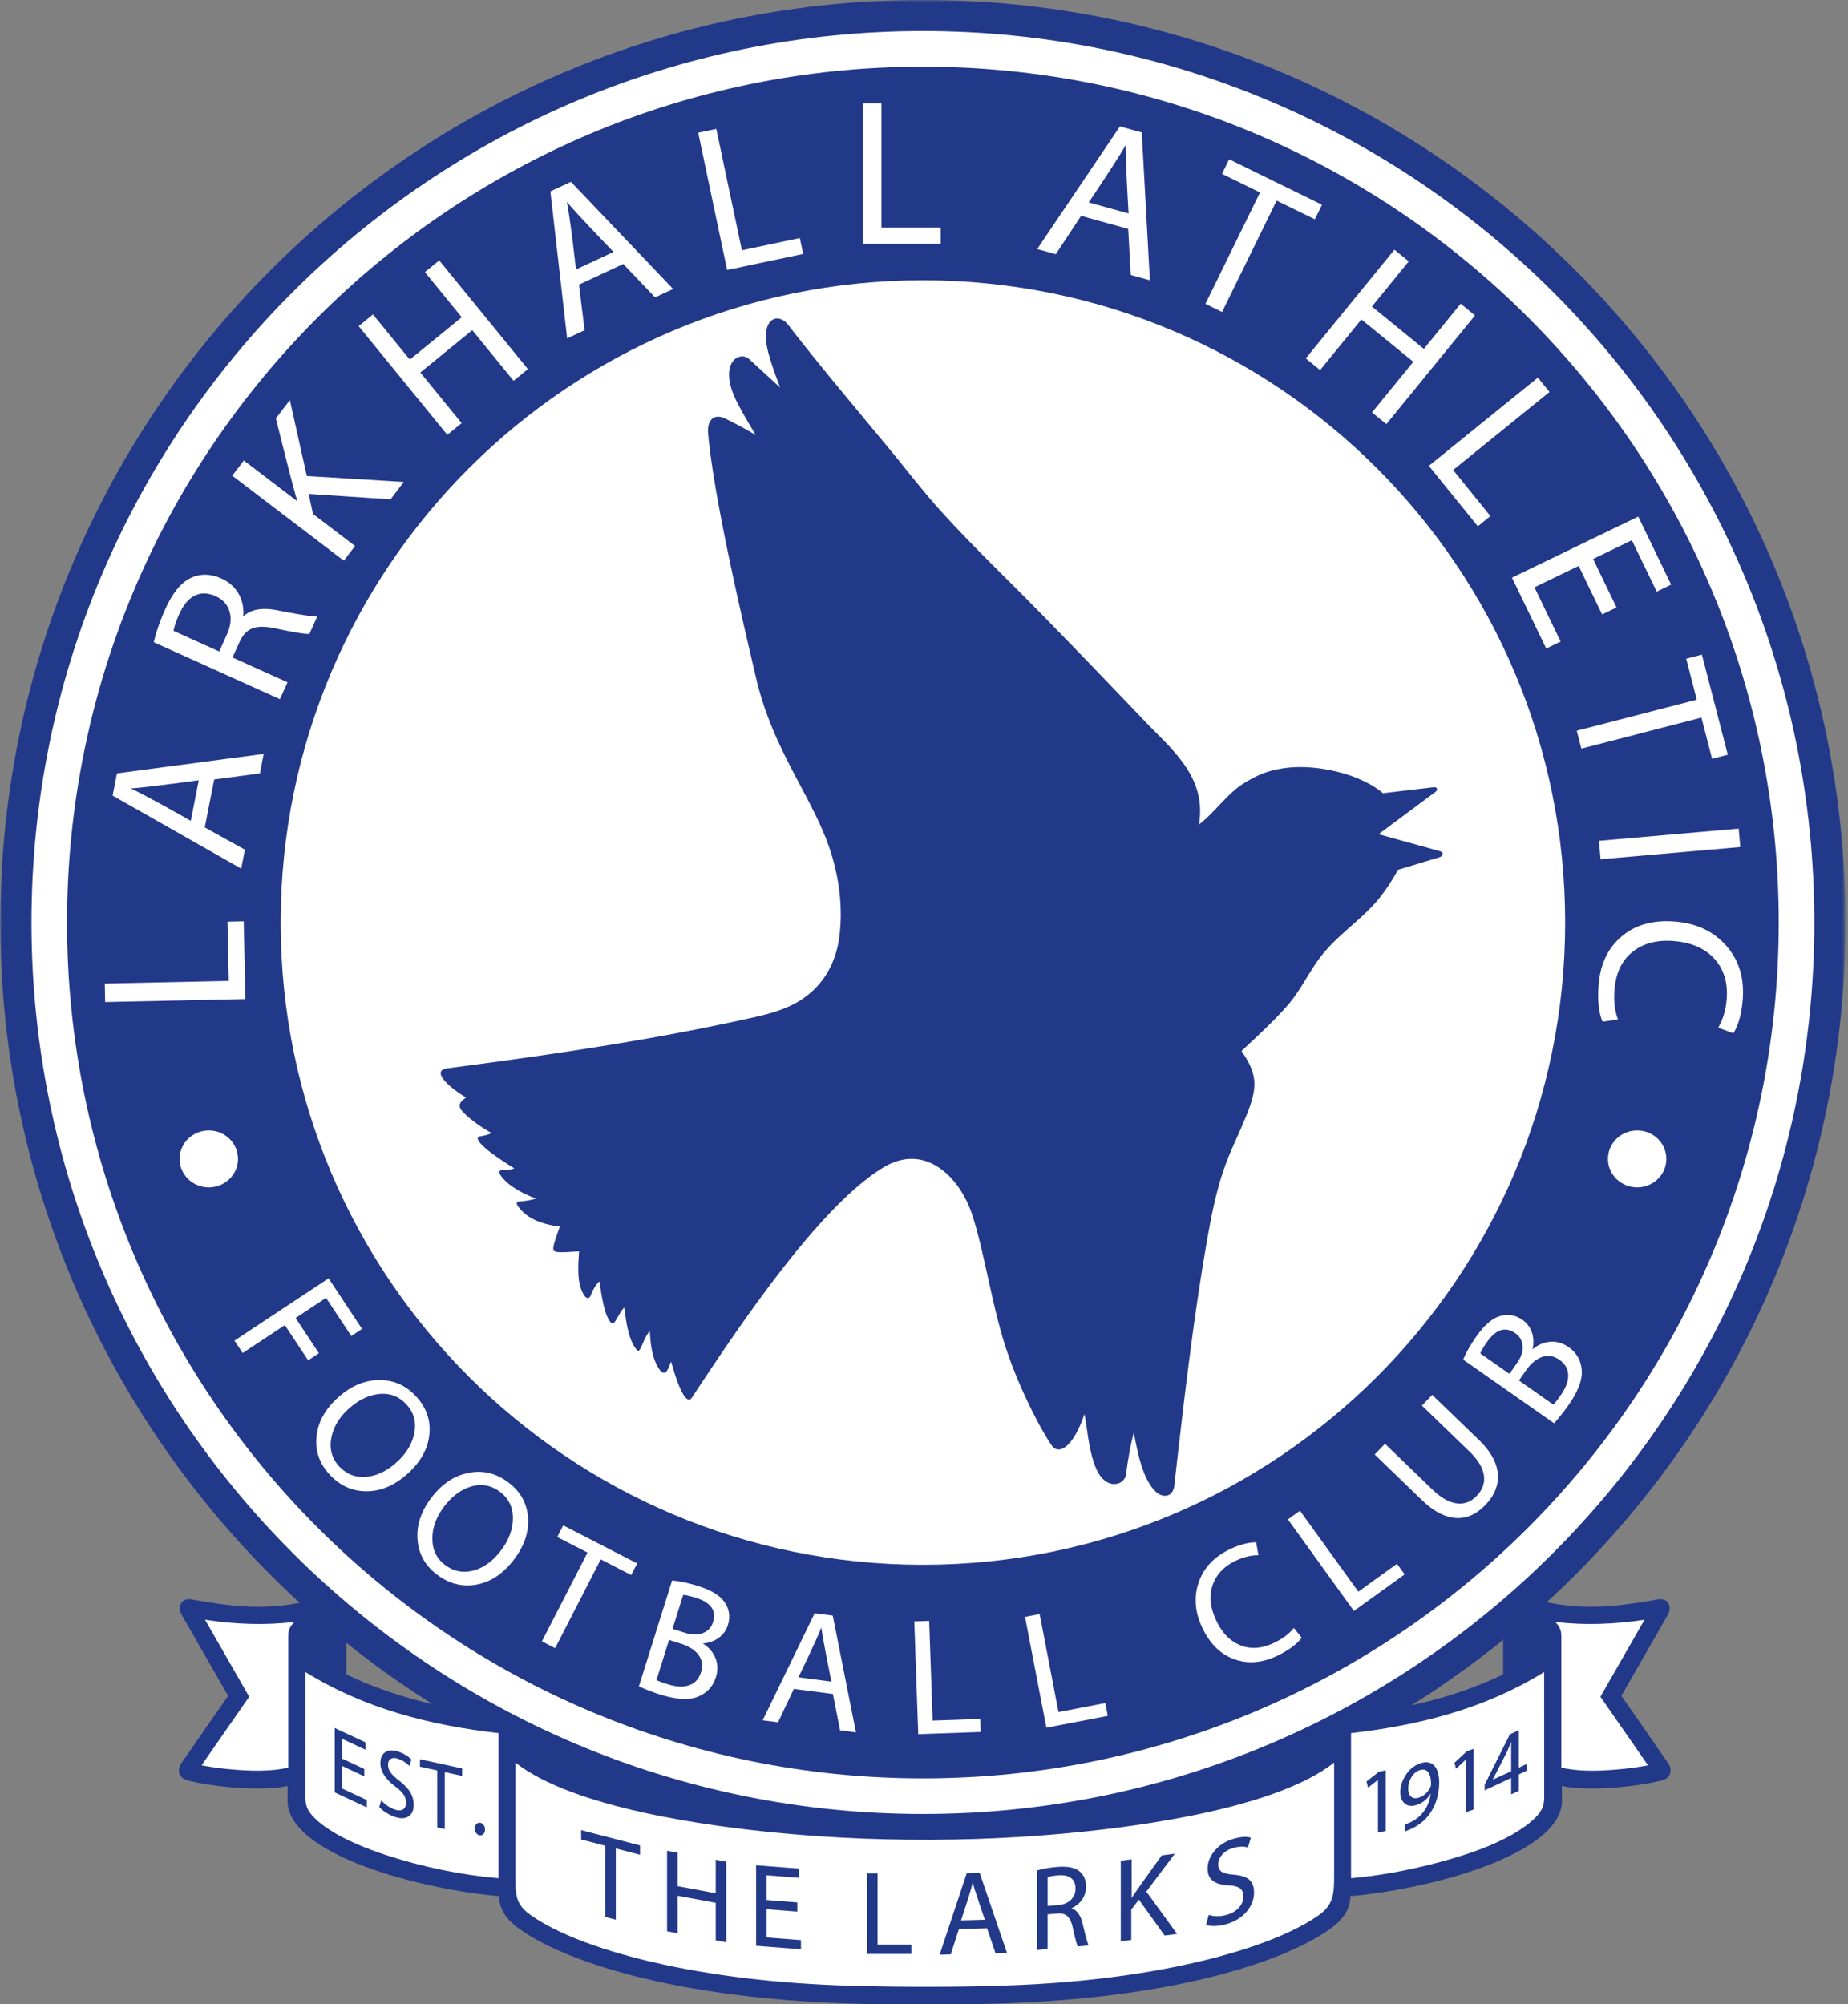
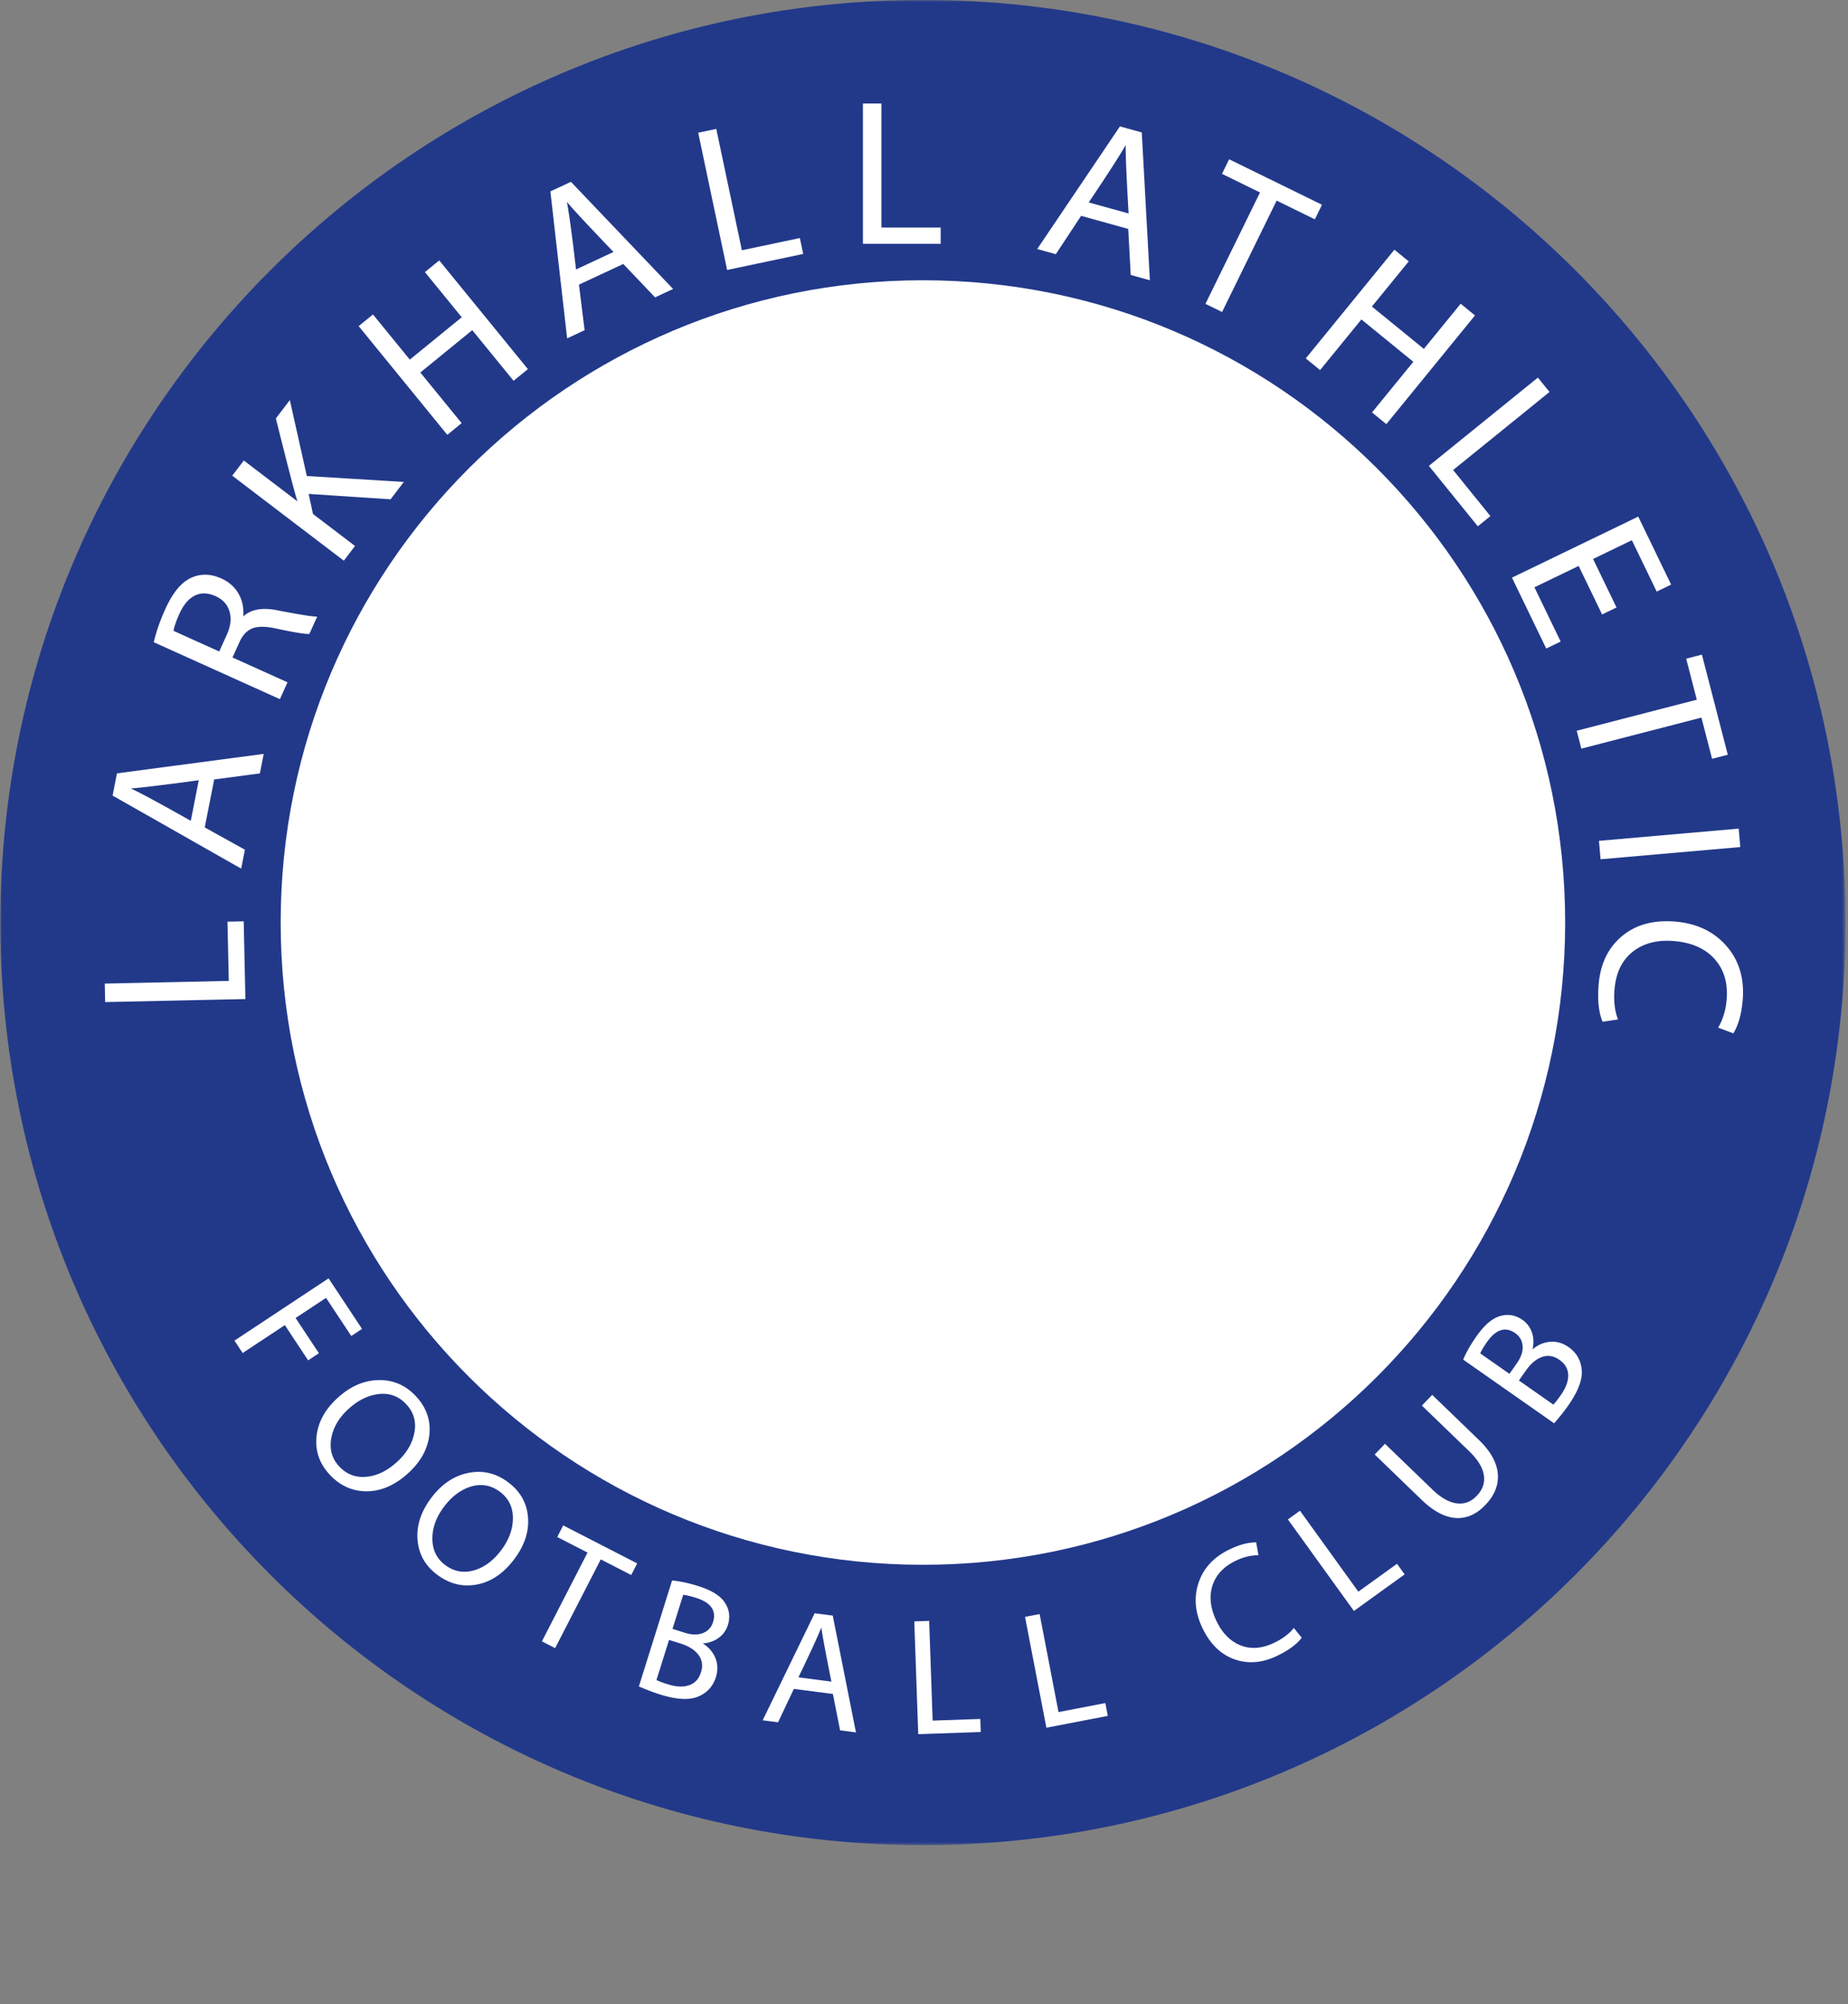
<svg xmlns="http://www.w3.org/2000/svg" width="461" height="500" fill="none">
  <rect width="100%" height="100%" fill="#808080" stroke="none" />
  <mask id="a" width="461" height="461" x="0" y="0" maskUnits="userSpaceOnUse" style="mask-type:luminance">
    <path fill="#fff" d="M0 0h460.299v460.389H0V0Z" />
  </mask>
  <g mask="url(#a)">
    <path fill="#22398A" fill-rule="evenodd" d="M230.224-.016c127.108 0 230.147 103.039 230.147 230.147 0 127.107-103.039 230.146-230.147 230.146C103.121 460.277.078 357.238.078 230.131.078 103.023 103.121-.016 230.224-.016Z" clip-rule="evenodd" />
  </g>
-   <path fill="#fff" fill-rule="evenodd" d="M230.225 7.75c122.815 0 222.378 99.563 222.378 222.377 0 122.815-99.563 222.378-222.378 222.378-122.814 0-222.373-99.563-222.373-222.378C7.852 107.313 107.41 7.75 230.225 7.75Z" clip-rule="evenodd" />
-   <path fill="#22398A" fill-rule="evenodd" d="M230.222 16.633c117.912 0 213.496 95.583 213.496 213.495s-95.584 213.496-213.496 213.496c-117.908 0-213.495-95.584-213.495-213.496S112.314 16.633 230.222 16.633Z" clip-rule="evenodd" />
  <path fill="#fff" fill-rule="evenodd" d="M230.228 69.914c88.486 0 160.215 71.733 160.215 160.216s-71.729 160.215-160.215 160.215c-88.48 0-160.212-71.732-160.212-160.215S141.748 69.914 230.228 69.914Z" clip-rule="evenodd" />
-   <path fill="#22398A" fill-rule="evenodd" d="M111.634 266.494c35.245-4.582 56.746-8.292 76.818-12.806 5.071-1.14 9.35-2.556 12.926-5.36 4.059-3.177 7.09-7.917 7.983-14.543 1.013-7.596-.031-16.354-3.428-24.877-4.803-12.062-13.395-23.038-17.292-39.651-3.128-13.343-10.545-44.688-11.986-61.053-.313-3.541 1.544-5.085 4.21-3.813.934.447 4.955 2.463 7.67 4.165-2.677-4.51-4.989-8.375-5.926-11.135-2.553-7.538 2.129-9.802 4.261-7.848l7.756 7.114c-2.343-6.08-3.545-9.987-3.566-12.585-.038-5.254 3.514-5.74 5.595-3.029 7.049 9.189 16.203 20.017 25.446 31.211 4.355 5.278 8.244 10.407 12.837 15.458 7.765 8.551 14.873 15.297 22.208 22.742 10.049 10.198 19.596 20.178 28.671 29.663 6.676 6.977 15.255 13.788 13.267 25.529 3.476-2.518 7.132-7.734 10.983-10.136 3.404-2.119 6.016-3.352 10.66-3.965 7.469-.992 18.394 1.316 24.264 6.294l12.572-1.481c.913-.107 1.313.565.486 1.185l-14.15 10.525 15.225 4.213c1.212.338.74 1.303.013 1.523l-10.411 3.153c-1.681 3.104-3.934 6.47-6.219 8.888-4.079 4.31-7.965 6.884-11.91 11.383-3.541 4.038-5.639 9.092-9.064 13.14-3.524 4.172-8.155 8.303-11.831 11.803 2.054 3.025 3.997 6.212 2.894 10.987-.706 3.07-1.826 5.416-2.697 7.524-2.612 6.319-5.475 10.484-8.241 25.66-3.807 20.878-6.326 43.176-8.71 64.136-.275 2.994-2.835 3.184-4.454 1.757-3.718-3.283-4.889-11.166-5.647-14.814-.855 2.811-1.557 7.342-1.943 10.308-.352 2.708-4.424 3.834-6.811-.155-2.477-4.141-2.853-11.834-3.58-14.839-2.667 7.966-6.27 10.436-8.148 7.818-2.153-3.005-8.678-14.767-12.285-27.052-2.967-10.091-4.927-22.759-7.68-30.849-3.087-9.088-11.631-17.694-21.973-11.489-15.952 9.574-36.175 39.75-47.816 57.435-1.392 2.108-3.432-2.605-5.178-8.93-.424.592-.645 1.96-1.361 2.587-.489.427-1.085-.031-1.43-.486-2.381-3.142-2.384-8.192-2.546-9.77-1.692 1.853-2.308 5.812-3.204 4.764-2.518-2.956-2.777-8.65-3.194-10.59-.813.841-1.423 2.126-2.187 3.335-.376.596-.769.813-1.22.262-1.34-1.623-2.04-5.182-2.756-10.143-.937.813-1.747 2.322-2.157 3.449-.313.864-1.068 1.064-1.812-.238-1.45-2.536-1.481-5.75-1.109-10.67-1.272-.065-5.737.565-6.309-.2-.537-.713.869-4.068 1.503-6.025-6.736-.807-9.306-3.425-10.57-5.282-.262-.386-.235-.861.282-.933.744-.104 2.78-.235 4.341-.765-4.244-1.582-7.634-3.79-8.985-6.078-.258-.43-.165-1.006.362-.999 1.354.014 2.976-.313 3.225-.455-4.29-2.69-7.359-4.864-8.61-6.439-.755-.95-.624-1.447.041-1.55.875-.134 2.071-.41 2.932-.82-2.484-1.344-4.771-3.004-6.411-4.51-1.637-1.502-2.56-2.69.034-4.351-3.972-2.301-9.054-6.725-4.658-7.297ZM77.81 399.229c-9.916 2.191-16.84 2.136-29.96-.242-2.752-.496-3.634 1.926-2.498 3.904l11.556 20.144-6.587 9.484-5.127 7.38c-.954 1.375-.82 3.573 1.564 4.214 5.599 1.512 18.373 2.863 24.981 1.405v3.749c0 2.59 1.272 5.002 3.418 7.21 4.713 4.858 13.653 8.734 22.573 11.376 10.745 3.187 21.195 4.707 26.807 5.148 0 3.6 2.232 6.17 5.082 8.213 11.29 8.107 40.901 18.449 91.614 18.742 10.091.055 20.141.138 30.263-.241 43.823-1.633 69.841-11.018 80.266-18.501 2.846-2.043 5.082-4.613 5.082-8.213 5.609-.441 16.058-1.961 26.804-5.148 8.919-2.642 17.86-6.518 22.576-11.376 2.143-2.208 3.414-4.62 3.414-7.21v-3.749c6.608 1.458 19.383.107 24.981-1.405 2.384-.641 2.522-2.839 1.564-4.214l-5.123-7.38-6.587-9.484 11.552-20.144c1.137-1.978.255-4.4-2.498-3.904-13.116 2.378-20.044 2.433-29.959.242l-8.596 4.389-.003 14.073c-13.092 6.305-27.393 9.223-42.325 10.653l-.155 5.622c-10.005 11.07-43.568 17.402-74.812 19.59a389.707 389.707 0 0 1-51.096.193c-32.033-1.992-67.381-8.372-77.693-19.783l-.151-5.622c-14.932-1.43-29.236-4.348-42.328-10.653l-.004-14.073-8.595-4.389Z" clip-rule="evenodd" />
-   <path fill="#fff" fill-rule="evenodd" d="M73.46 404.598c-7.093.875-14.917.62-22.317-.551l11.017 19.21-11.879 17.106c3.39.668 7.917 1.181 12.093 1.312 3.238.104 6.67-.044 9.522-.74v-32.606c0-1.336.207-2.46 1.565-3.731Zm314.471 0c7.091.875 14.918.62 22.315-.551l-11.018 19.21 11.879 17.106c-3.39.668-7.913 1.181-12.092 1.312-3.239.104-6.67-.044-9.523-.74v-32.606c0-1.336-.203-2.46-1.561-3.731Zm-3.879 47.606c-1.261 1.705-3.287 3.204-4.699 4.131-5.144 3.362-11.094 5.519-16.961 7.259-7.962 2.356-17.036 4.23-25.37 4.933v-36.185c17.05-1.957 33.415-6.101 48.177-15.245l.011 29.822c0 1.874.186 3.469-1.158 5.285Zm-54.871 25.398c-8.589 6.163-22.908 10.201-33.074 12.416-15.187 3.308-31.152 4.875-46.969 5.347-11.558.341-23.265.328-34.827.055-16.489-.392-33.181-1.95-49.029-5.402-10.167-2.215-24.485-6.253-33.074-12.416-3.638-2.612-3.628-5.127-3.628-9.343v-28.572c14.549 11.456 48.602 15.876 64.749 17.454 5.43.53 10.915.951 16.41 1.247 14.639.786 29.818.744 44.446-.145 4.648-.282 9.278-.654 13.878-1.102 16.144-1.578 50.196-5.998 64.745-17.454v28.572c0 3.972-.206 6.886-3.627 9.343ZM77.336 452.204c1.261 1.705 3.287 3.204 4.7 4.131 4.3 2.811 9.591 4.902 14.463 6.484 8.981 2.911 18.462 4.912 27.868 5.708v-36.185c-17.05-1.957-33.415-6.101-48.178-15.245l-.01 29.822c0 1.874-.183 3.469 1.157 5.285ZM52.084 281.992c4.023 0 7.286 3.18 7.286 7.104 0 3.921-3.262 7.101-7.286 7.101-4.025 0-7.287-3.18-7.287-7.101 0-3.924 3.263-7.104 7.287-7.104ZM408.4 281.992c4.024 0 7.287 3.18 7.287 7.104 0 3.921-3.263 7.101-7.287 7.101s-7.283-3.18-7.283-7.101c0-3.924 3.259-7.104 7.283-7.104Z" clip-rule="evenodd" />
-   <path fill="#22398A" fill-rule="evenodd" d="M90.87 441.271v1.836l-5.486-2.563v5.626l6.133 2.863v1.836l-8.017-3.742v-16.065l7.693 3.59v1.837l-5.808-2.715v4.937l5.484 2.56ZM94.61 450.777l.485-1.664c1.02 1.078 2.119 1.826 3.3 2.246.89.317 1.596.327 2.119.024.517-.3.776-.854.776-1.664a3.63 3.63 0 0 0-.617-2.05c-.413-.62-1.092-1.282-2.033-1.991-1.299-.986-2.243-1.957-2.846-2.908-.599-.954-.899-1.953-.899-3.004 0-1.278.424-2.184 1.275-2.712.851-.527 1.954-.551 3.297-.068 1.296.461 2.35 1.105 3.159 1.932l-.506 1.609a7.016 7.016 0 0 0-2.712-1.75c-.823-.296-1.464-.296-1.925-.003-.459.292-.683.771-.683 1.433 0 .668.19 1.288.583 1.864.392.578 1.126 1.288 2.205 2.132 1.295 1.017 2.222 1.995 2.773 2.936a5.96 5.96 0 0 1 .834 3.09c0 1.375-.438 2.339-1.309 2.901-.869.561-2.081.568-3.632.014a9.827 9.827 0 0 1-1.994-1.006c-.683-.441-1.23-.896-1.65-1.361ZM109.068 455.853v-14.205l-4.31-.944v-1.86l10.528 2.305v1.857l-4.334-.948v14.208l-1.884-.413ZM120.982 456.4c0 .444-.117.802-.355 1.071a1.027 1.027 0 0 1-.92.352c-.362-.035-.665-.218-.896-.538-.241-.32-.358-.699-.358-1.137 0-.451.121-.816.362-1.092a1.03 1.03 0 0 1 .916-.355c.369.038.672.21.903.524.238.313.348.706.348 1.175ZM150.992 478.199v-17.774l-6.015-1.557v-2.329l14.686 3.81v2.326l-6.042-1.568v17.771l-2.629-.679ZM166.406 461.68l2.625.485v8.348l9.516 1.764v-8.351l2.632.486v20.099l-2.632-.486v-9.364l-9.516-1.76v9.364l-2.625-.486V461.68ZM198.898 474.564v2.298l-7.652-.596v7.035l8.558.669v2.294l-11.187-.871v-20.096l10.732.834v2.298l-8.103-.634v6.173l7.652.596ZM216.297 487.427v-20.099h2.625v17.774h8.417v2.325h-11.042ZM246.223 481.019l-7.018.196-2.029 6.318-2.77.076 6.739-20.285 3.252-.09 6.794 19.91-2.856.079-2.112-6.204Zm-6.477-1.968 5.936-.165c-1.722-4.999-2.728-8.082-3.024-9.25-.421 1.674-1.392 4.813-2.912 9.415ZM258.719 486.424v-19.831c1.485-.427 3.142-.716 4.968-.875 2.522-.213 4.358.124 5.509 1.02 1.147.896 1.719 2.188 1.719 3.879 0 1.192-.321 2.264-.965 3.218-.644.954-1.54 1.688-2.677 2.195 1.375.448 2.305 1.729 2.794 3.845.772 3.224 1.282 5.036 1.526 5.443l-2.711.234c-.265-.444-.689-1.998-1.268-4.661-.303-1.388-.751-2.346-1.343-2.884-.593-.534-1.437-.758-2.529-.661l-2.401.203v8.648l-2.622.227Zm2.622-18.146v7.183l2.628-.224c1.316-.113 2.367-.541 3.149-1.285.779-.74 1.172-1.678 1.172-2.811 0-1.202-.376-2.091-1.134-2.656-.754-.569-1.85-.786-3.273-.665-1.102.093-1.946.248-2.542.458ZM279.586 484.276v-20.099l2.708-.355v9.661c.489-.81 2.994-4.359 7.51-10.646l3.277-.431-7.115 9.464 7.68 10.56-3.104.41-6.436-8.968-1.898 2.487v7.573l-2.622.344ZM300.852 480.174l.678-2.498c1.42.468 2.956.455 4.603-.041 1.244-.373 2.226-.972 2.953-1.795.723-.824 1.085-1.744 1.085-2.757 0-.933-.286-1.612-.858-2.032-.575-.421-1.523-.662-2.842-.734-1.806-.114-3.129-.507-3.966-1.178-.84-.676-1.257-1.668-1.257-2.98 0-1.599.592-3.098 1.781-4.493 1.185-1.395 2.722-2.374 4.599-2.939 1.809-.541 3.277-.644 4.407-.306l-.707 2.446c-1.092-.328-2.353-.276-3.779.151-1.154.345-2.046.9-2.687 1.661-.641.765-.961 1.561-.961 2.387 0 .834.275 1.444.82 1.826.551.383 1.574.638 3.08.762 1.808.151 3.097.575 3.868 1.274.772.696 1.158 1.747 1.158 3.149 0 1.72-.61 3.304-1.822 4.758-1.213 1.451-2.901 2.505-5.068 3.156-.906.272-1.833.424-2.784.462-.951.038-1.716-.055-2.301-.279ZM343.75 457.152v-13.127l-.038.007-2.439 1.909-.382-1.547 3.093-2.422 1.689-.355v15.132l-1.923.403ZM350.557 456.821v-1.768c.138-.034.286-.079.438-.134 1.65-.582 2.987-1.536 4.027-2.856 1.041-1.323 1.671-2.887 1.898-4.689-.823 1.378-1.95 2.319-3.372 2.825-1.244.441-2.26.358-3.046-.248-.785-.606-1.182-1.574-1.182-2.908 0-1.474.462-2.907 1.389-4.299.923-1.392 2.105-2.343 3.545-2.853 1.45-.513 2.608-.344 3.469.51.861.854 1.292 2.263 1.292 4.227 0 2.708-.675 5.154-2.033 7.349-1.357 2.191-3.5 3.807-6.425 4.844Zm6.429-11.776c0-1.388-.252-2.394-.758-3.008-.507-.616-1.22-.757-2.146-.43-.803.286-1.468.861-1.988 1.733a5.489 5.489 0 0 0-.789 2.88c0 .923.255 1.588.754 1.995.503.41 1.161.468 1.981.179.782-.276 1.471-.762 2.06-1.447.59-.686.886-1.32.886-1.902ZM365.688 452.071v-13.126l-.038.014-2.436 2.263-.386-1.491 3.097-2.874 1.685-.599v15.128l-1.922.685ZM378.876 446.729l-1.902.889v-4.096l-6.615 3.097V445.2l6.295-12.561 2.222-1.037v9.357l1.964-.92v1.674l-1.964.92v4.096Zm-1.902-4.881V434.468c-.541 1.378-.906 2.257-1.099 2.632l-3.514 6.859 4.613-2.111Z" clip-rule="evenodd" />
  <path fill="#fff" fill-rule="evenodd" d="m61.215 249.218-34.982.754-.1-4.609 30.938-.669-.324-14.78 4.048-.086.42 19.39ZM53.429 194.436l-2.353 11.972 10.018 5.554-.926 4.723-32.082-18.225 1.092-5.547 36.609-4.851-.958 4.869-11.4 1.505Zm-5.836 10.329 1.987-10.126c-9.209 1.244-14.859 1.923-16.964 2.033 2.698 1.268 7.687 3.965 14.977 8.093ZM69.824 174.41 38.36 160.206c.603-2.594 1.564-5.354 2.884-8.279 1.826-4.038 3.938-6.618 6.35-7.745 2.404-1.126 4.947-1.085 7.627.124 1.895.855 3.318 2.116 4.283 3.793.957 1.678 1.357 3.577 1.174 5.692 1.895-1.792 4.73-2.308 8.503-1.547 5.781 1.12 9.099 1.64 9.953 1.554l-1.957 4.341c-.937.086-3.765-.376-8.489-1.385-2.46-.531-4.368-.531-5.729 0-1.357.53-2.429 1.667-3.221 3.417L58 164.013l13.722 6.194-1.899 4.203ZM43.29 157.367l11.4 5.151 1.899-4.204c.95-2.111 1.175-4.034.668-5.767-.51-1.736-1.66-3.011-3.459-3.821-1.905-.861-3.641-.919-5.188-.158-1.55.761-2.836 2.284-3.866 4.561-.792 1.761-1.281 3.177-1.454 4.238ZM85.771 139.869l-27.834-21.205 2.888-3.787 13.377 10.191c-.513-1.467-2.308-8.365-5.385-20.685l3.487-4.578 4.234 18.941 24.199 1.475-3.304 4.337-20.44-1.354 1.082 5.006 10.49 7.99-2.794 3.669ZM89.469 81.357l3.572-2.915 9.189 11.266 12.954-10.567-9.189-11.265 3.576-2.915 22.115 27.117-3.572 2.915-10.305-12.634-12.954 10.567 10.305 12.63-3.577 2.918-22.114-27.117ZM155.481 65.848l-11.056 5.157 1.413 11.37-4.362 2.032-4.179-36.66 5.126-2.388 25.484 26.721-4.496 2.099-7.93-8.331Zm-11.786 1.371 9.35-4.361c-6.429-6.701-10.305-10.87-11.631-12.503.561 2.925 1.323 8.548 2.281 16.864ZM181.39 67.346l-7.218-34.239 4.513-.95 6.384 30.276 14.46-3.05.837 3.963-18.976 4ZM215.266 60.81V25.82h4.613v30.942h14.78v4.048h-19.393ZM281.446 57.105l-11.758-3.263-6.305 9.568-4.641-1.289 20.633-30.59 5.447 1.513 2.026 36.874-4.782-1.327-.62-11.486Zm-9.853-6.611 9.946 2.756c-.537-9.271-.775-14.96-.727-17.06-1.474 2.587-4.548 7.358-9.219 14.304ZM300.711 75.798l13.612-27.786-9.488-4.647 1.784-3.638 23.163 11.348L328 54.71l-9.529-4.669-13.615 27.786-4.145-2.03ZM347.849 62.29l3.573 2.914-9.185 11.266 12.954 10.566 9.185-11.266 3.576 2.915-22.115 27.117-3.576-2.915 10.305-12.633-12.954-10.567-10.305 12.634-3.573-2.915 22.115-27.117ZM356.445 116.214l27.193-22.019 2.905 3.583-24.048 19.473 9.302 11.489-3.145 2.546-12.207-15.072ZM403.259 151.54l-3.597 1.74-5.853-12.103-11.028 5.333 6.539 13.529-3.597 1.74-8.551-17.684 31.503-15.228 8.206 16.968-3.6 1.743-6.198-12.82-9.674 4.679 5.85 12.103ZM393.328 182.287l29.953-7.745-2.646-10.229 3.92-1.016 6.46 24.971-3.92 1.016-2.66-10.277-29.953 7.745-1.154-4.465ZM433.73 206.703l.403 4.596-34.855 3.049-.403-4.596 34.855-3.049ZM403.626 254.311l-3.851.569c-.975-2.36-1.303-5.489-.968-9.396.441-5.123 2.387-9.112 5.839-11.975 3.452-2.866 7.886-4.072 13.316-3.607 5.364.461 9.619 2.501 12.754 6.122 3.142 3.621 4.472 8.134 4.007 13.536-.293 3.411-1.065 6.15-2.319 8.213l-3.786-1.419c1.182-2.04 1.884-4.351 2.105-6.939.355-4.134-.631-7.51-2.966-10.142-2.336-2.632-5.709-4.141-10.105-4.517-4.172-.358-7.607.517-10.308 2.625-2.698 2.109-4.228 5.237-4.582 9.389-.248 2.918.041 5.429.864 7.541ZM58.492 334.428l23.476-15.537 8.347 12.613-2.68 1.774-6.301-9.519-7.593 5.026 5.819 8.785-2.688 1.778-5.812-8.788-10.521 6.962-2.047-3.094ZM102.017 367.314c-3.3 3.077-6.763 4.641-10.39 4.689-3.632.045-6.753-1.329-9.355-4.12-2.55-2.736-3.655-5.871-3.324-9.405.327-3.535 2.019-6.732 5.085-9.592 3.207-2.99 6.656-4.53 10.339-4.616 3.676-.087 6.801 1.257 9.378 4.02s3.703 5.905 3.373 9.436c-.342 3.532-2.04 6.729-5.106 9.588Zm-15.252-15.682c-2.312 2.157-3.69 4.579-4.145 7.266-.451 2.687.21 4.988 1.995 6.904 1.854 1.988 4.134 2.846 6.829 2.587 2.697-.261 5.281-1.543 7.755-3.851 2.304-2.147 3.7-4.558 4.186-7.242.489-2.681-.193-5.013-2.03-6.987-1.874-2.005-4.151-2.86-6.856-2.56-2.697.3-5.281 1.595-7.734 3.883ZM128.514 388.634c-2.649 3.648-5.753 5.846-9.309 6.584-3.552.74-6.876-.014-9.967-2.26-3.021-2.195-4.706-5.061-5.054-8.596-.355-3.535.7-6.997 3.163-10.387 2.577-3.549 5.664-5.716 9.261-6.501 3.6-.789 6.921-.069 9.977 2.153 3.059 2.222 4.761 5.092 5.106 8.623.351 3.528-.713 6.994-3.177 10.384Zm-17.963-12.485c-1.857 2.559-2.749 5.198-2.68 7.924.065 2.725 1.154 4.857 3.276 6.397 2.195 1.595 4.592 2.005 7.194 1.234 2.601-.769 4.888-2.522 6.876-5.258 1.85-2.546 2.763-5.181 2.729-7.906-.035-2.726-1.147-4.886-3.328-6.474-2.219-1.609-4.624-2.012-7.218-1.206-2.591.81-4.875 2.574-6.849 5.289ZM135.188 409.442l11.379-22.143-7.559-3.886 1.489-2.897L158.952 390l-1.488 2.898-7.597-3.904-11.379 22.143-3.3-1.695ZM159.375 420.69l8.279-26.424c1.891.155 4.075.62 6.549 1.395 3.273 1.027 5.481 2.394 6.615 4.117 1.133 1.719 1.388 3.583.761 5.592a6.207 6.207 0 0 1-2.26 3.166c-1.099.823-2.435 1.302-4 1.44 1.496.933 2.543 2.146 3.149 3.641.603 1.496.641 3.091.111 4.775-.71 2.274-2.178 3.88-4.403 4.824-2.223.944-5.406.771-9.533-.524-1.509-.472-3.266-1.14-5.268-2.002Zm11.049-22.845-2.66 8.493 3.121.978c1.73.541 3.222.555 4.483.052 1.254-.503 2.094-1.406 2.501-2.722.899-2.87-.527-4.896-4.286-6.07-1.347-.424-2.401-.665-3.159-.731Zm-3.525 11.242-3.135 10.005c.565.293 1.513.647 2.846 1.064 2.095.658 3.872.734 5.316.231 1.447-.503 2.425-1.581 2.946-3.242.509-1.622.303-3.059-.621-4.31-.926-1.254-2.425-2.205-4.496-2.852l-2.856-.896ZM207.77 422.567l-9.736-1.265-3.938 8.334-3.838-.499 12.968-26.707 4.509.589 5.792 29.139-3.959-.513-1.798-9.078Zm-8.596-4.152 8.231 1.072c-1.475-7.325-2.312-11.827-2.509-13.512-.882 2.232-2.787 6.377-5.722 12.44ZM229.063 432.6l-.985-28.133 3.711-.131.868 24.878 11.886-.414.113 3.256-15.593.544ZM261.029 430.988l-5.326-27.645 3.645-.702 4.706 24.447 11.68-2.25.62 3.201-15.325 2.949ZM322.757 406.097l1.967 2.439c-1.23 1.64-3.266 3.146-6.108 4.513-3.728 1.795-7.29 2.081-10.687.865-3.397-1.216-6.05-3.796-7.948-7.748-1.881-3.9-2.205-7.683-.986-11.338 1.223-3.656 3.8-6.429 7.731-8.32 2.484-1.192 4.696-1.778 6.639-1.757l.569 3.204c-1.895.017-3.787.475-5.668 1.381-3.007 1.451-4.94 3.518-5.808 6.212-.868 2.697-.527 5.646 1.013 8.847 1.457 3.035 3.469 5.058 6.036 6.064 2.566 1.006 5.357.782 8.378-.672 2.126-1.023 3.745-2.25 4.872-3.69ZM337.749 401.865l-16.468-22.835 3.008-2.171 14.563 20.193 9.646-6.956 1.906 2.642-12.655 9.127ZM342.922 362.834l2.58-2.67 11.81 11.4c2.112 2.043 4.121 3.187 6.03 3.449 1.908.258 3.576-.348 5.005-1.83 1.509-1.56 2.112-3.297 1.809-5.209-.303-1.912-1.519-3.89-3.641-5.939l-11.811-11.404 2.581-2.67 11.627 11.231c2.905 2.805 4.479 5.609 4.727 8.42.248 2.812-.799 5.43-3.149 7.862-2.253 2.336-4.733 3.397-7.438 3.191-2.701-.207-5.505-1.713-8.41-4.517l-11.72-11.314ZM387.694 355.053l-22.686-15.886c.72-1.753 1.822-3.693 3.311-5.819 1.967-2.811 3.941-4.499 5.922-5.057 1.981-.562 3.838-.238 5.561.968a6.172 6.172 0 0 1 2.335 3.107c.452 1.296.503 2.715.166 4.245 1.34-1.137 2.811-1.771 4.42-1.895 1.609-.127 3.138.32 4.585 1.337 1.954 1.364 3.039 3.245 3.267 5.653.227 2.408-.9 5.389-3.38 8.93-.91 1.296-2.074 2.767-3.501 4.417Zm-18.435-17.44 7.287 5.103 1.877-2.681c1.037-1.481 1.506-2.9 1.406-4.251-.1-1.354-.71-2.422-1.84-3.214-2.463-1.723-4.823-.972-7.08 2.253-.809 1.154-1.36 2.084-1.65 2.79Zm9.65 6.756 8.586 6.016c.451-.448 1.075-1.247 1.877-2.391 1.258-1.799 1.868-3.466 1.826-4.999-.041-1.53-.775-2.791-2.198-3.786-1.392-.975-2.825-1.213-4.296-.714-1.475.503-2.835 1.647-4.079 3.425l-1.716 2.449Z" clip-rule="evenodd" />
</svg>